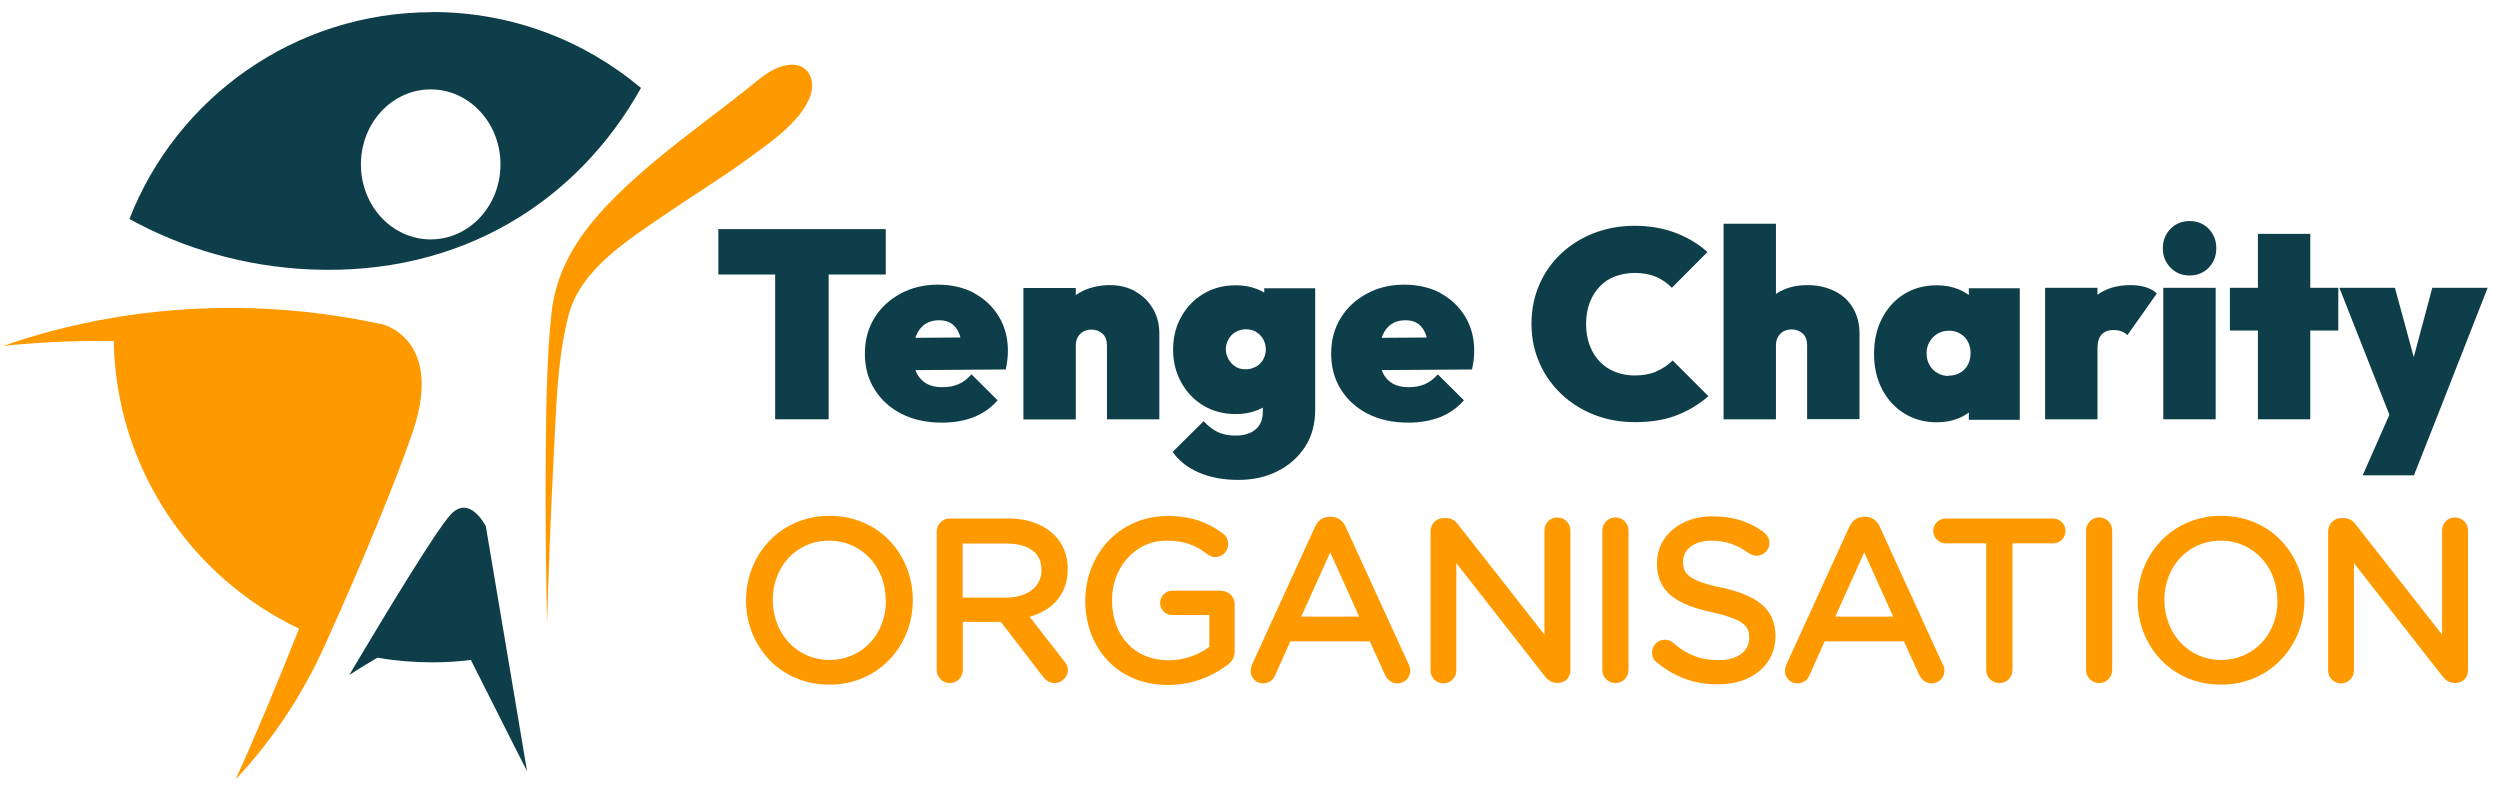
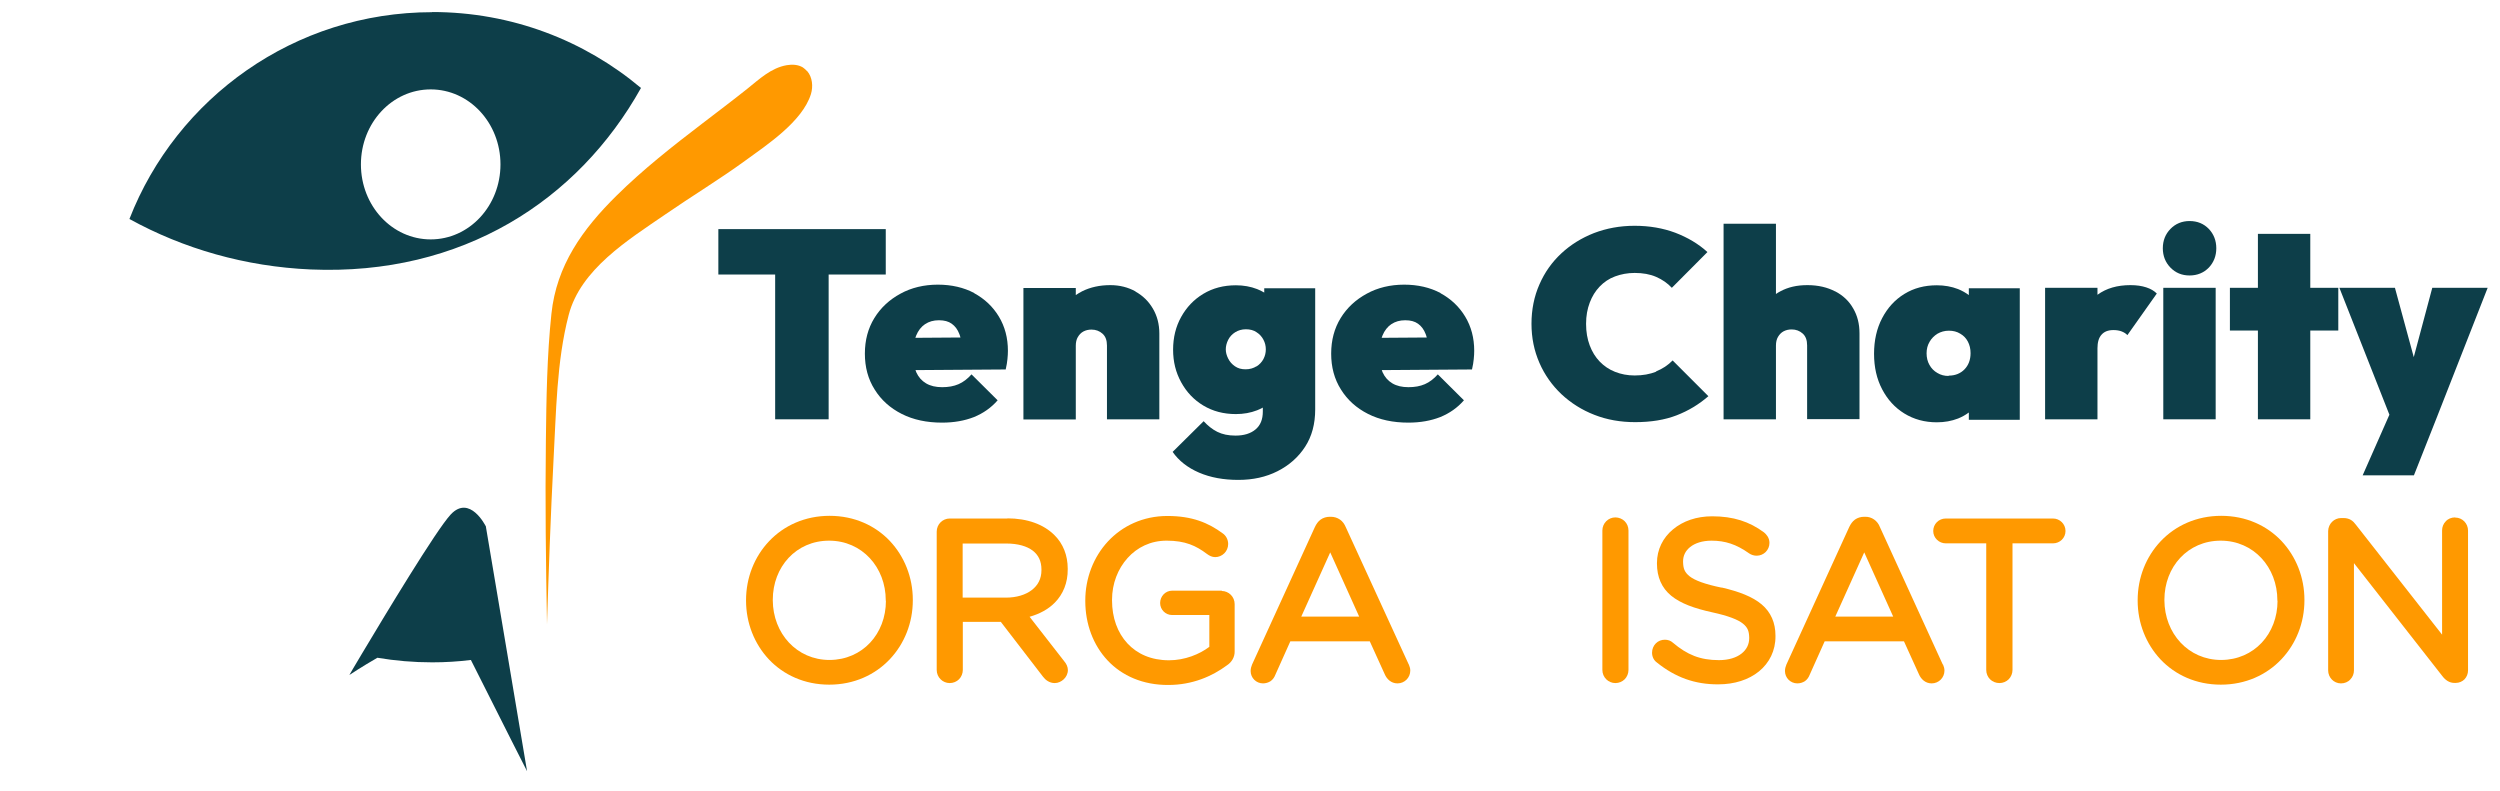
<svg xmlns="http://www.w3.org/2000/svg" id="Layer_1" data-name="Layer 1" viewBox="0 0 158 50">
  <defs>
    <style>
      .cls-1 {
        fill: #0d3e49;
      }

      .cls-2 {
        fill: #f90;
      }
    </style>
  </defs>
-   <path class="cls-2" d="m24.08,20.48c-6.53-1.41-12.32-1.17-16.87-.41-2.87.48-5.24,1.17-6.99,1.79,1.9-.2,4.24-.34,6.97-.31.14,8.03,4.89,14.93,11.71,18.18-1.34,3.38-2.78,6.84-4.01,9.53,2.32-2.47,4.19-5.28,5.63-8.45.05-.11.1-.22.15-.34,2.21-4.88,4.44-10.28,5.42-13.19,2-5.95-2-6.81-2-6.81Z" />
  <path class="cls-1" d="m30.69,33.24s-1-2-2.2-.73c-.91.97-4.15,6.35-5.65,8.86-.45.76-.75,1.26-.76,1.29.06-.04.78-.52,1.77-1.09h0c1.13.19,2.28.29,3.47.29.82,0,1.64-.05,2.44-.15,2.02,4.03,3.55,7.03,3.55,7.03l-1.25-7.43-1.36-8.07Z" />
  <g>
    <polygon class="cls-1" points="55.98 17.35 55.98 14.48 52.37 14.48 48.99 14.48 45.4 14.48 45.4 17.35 48.99 17.35 48.99 26.5 52.37 26.5 52.37 17.35 55.98 17.35" />
    <path class="cls-1" d="m61.57,18.52c-.66-.35-1.43-.53-2.3-.53s-1.67.19-2.36.57c-.7.38-1.25.89-1.65,1.54-.4.65-.6,1.4-.6,2.25s.2,1.61.62,2.27c.41.66.98,1.17,1.71,1.54s1.58.55,2.55.55c.75,0,1.42-.12,2.01-.35.59-.24,1.09-.59,1.5-1.06l-1.65-1.64c-.25.28-.52.49-.82.62s-.64.19-1.04.19-.74-.08-1.01-.24-.48-.39-.62-.7c-.02-.04-.03-.09-.05-.14l5.7-.04c.06-.25.09-.46.11-.65s.03-.36.03-.53c0-.81-.19-1.53-.57-2.16-.38-.63-.9-1.12-1.56-1.48Zm-3.11,1.97c.25-.17.54-.25.88-.25s.6.07.81.22c.21.15.37.36.48.65.03.07.05.14.07.22l-2.85.02s.03-.09.05-.14c.13-.32.32-.56.57-.73Z" />
    <path class="cls-1" d="m71.77,18.42c-.47-.26-1-.4-1.6-.4-.66,0-1.26.13-1.78.39-.14.07-.27.15-.4.24v-.45h-3.31v8.31h3.31v-4.66c0-.21.04-.4.13-.55s.2-.27.35-.35.32-.12.51-.12c.28,0,.51.09.7.26.19.17.28.42.28.75v4.66h3.31v-5.42c0-.6-.14-1.12-.41-1.58-.27-.46-.64-.82-1.11-1.08Z" />
    <path class="cls-1" d="m79.9,18.49c-.14-.08-.29-.16-.45-.22-.41-.16-.86-.24-1.34-.24-.78,0-1.46.18-2.06.54s-1.06.85-1.4,1.46c-.34.61-.51,1.3-.51,2.07s.17,1.44.51,2.06.8,1.11,1.4,1.47,1.28.54,2.06.54c.48,0,.93-.08,1.34-.24.13-.05.25-.11.36-.17v.25c0,.5-.15.87-.46,1.13-.31.26-.73.39-1.27.39-.45,0-.83-.08-1.15-.24-.32-.16-.6-.39-.86-.67l-1.96,1.94c.39.56.95,1,1.67,1.31s1.55.46,2.48.46,1.75-.18,2.48-.55c.73-.37,1.31-.88,1.74-1.54.43-.66.64-1.45.64-2.36v-7.66h-3.22v.3Zm-.49,4.66c-.19.12-.42.19-.69.19s-.48-.06-.67-.19-.33-.29-.43-.49c-.1-.2-.15-.39-.15-.58,0-.2.05-.4.15-.6.1-.2.25-.36.44-.48.19-.12.42-.19.68-.19s.5.06.68.19c.19.12.33.28.43.47.1.19.15.39.15.61s-.05.42-.15.61c-.1.19-.25.35-.44.47Z" />
    <path class="cls-1" d="m91.04,18.52c-.66-.35-1.43-.53-2.3-.53s-1.67.19-2.36.57c-.7.38-1.25.89-1.65,1.54-.4.65-.6,1.4-.6,2.25s.2,1.61.62,2.27c.41.66.98,1.17,1.71,1.54s1.58.55,2.55.55c.75,0,1.42-.12,2.01-.35.59-.24,1.09-.59,1.5-1.06l-1.65-1.64c-.25.28-.52.49-.82.62s-.64.19-1.04.19-.74-.08-1.01-.24-.48-.39-.62-.7c-.02-.04-.03-.09-.05-.14l5.7-.04c.06-.25.09-.46.11-.65s.03-.36.03-.53c0-.81-.19-1.53-.57-2.16-.38-.63-.9-1.12-1.56-1.48Zm-3.11,1.97c.25-.17.54-.25.88-.25s.6.07.81.22c.21.15.37.36.48.65.03.07.05.14.07.22l-2.85.02s.03-.09.05-.14c.13-.32.32-.56.57-.73Z" />
    <path class="cls-1" d="m104.67,23.49c-.4.16-.85.24-1.36.24-.45,0-.86-.08-1.24-.23-.38-.15-.7-.37-.97-.65-.27-.28-.48-.62-.63-1.02-.15-.4-.23-.85-.23-1.36s.08-.94.23-1.34c.15-.4.36-.74.63-1.02.27-.28.59-.5.97-.64s.79-.22,1.24-.22c.52,0,.97.08,1.36.25.39.17.72.4.99.69l2.25-2.26c-.57-.52-1.25-.92-2.03-1.22-.78-.29-1.63-.44-2.57-.44s-1.78.16-2.57.46c-.79.31-1.48.74-2.07,1.29-.59.55-1.05,1.2-1.38,1.96-.33.75-.5,1.58-.5,2.48s.17,1.71.5,2.47c.33.76.8,1.42,1.39,1.98.6.56,1.29,1,2.09,1.31.79.31,1.65.46,2.57.46,1,0,1.87-.14,2.62-.43s1.41-.69,2.01-1.21l-2.26-2.26c-.29.3-.64.53-1.04.69Z" />
    <path class="cls-1" d="m115.99,18.42c-.5-.26-1.08-.4-1.76-.4s-1.22.13-1.71.39c-.1.05-.19.11-.28.17v-4.44h-3.31v12.36h3.31v-4.66c0-.21.04-.4.13-.55s.2-.27.35-.35.32-.12.51-.12c.28,0,.51.09.7.26.19.17.28.42.28.75v4.66h3.31v-5.42c0-.6-.13-1.12-.4-1.58-.26-.46-.64-.82-1.14-1.08Z" />
    <path class="cls-1" d="m124.43,18.65c-.2-.15-.43-.28-.68-.38-.41-.16-.86-.24-1.34-.24-.78,0-1.46.18-2.06.55-.6.37-1.06.88-1.4,1.53-.34.65-.51,1.4-.51,2.25s.17,1.59.51,2.24c.34.65.8,1.16,1.4,1.53.6.37,1.28.56,2.06.56.48,0,.93-.08,1.34-.24.25-.1.48-.23.68-.38v.46h3.22v-8.31h-3.22v.46Zm-1.28,5.11c-.26,0-.5-.06-.71-.19-.21-.12-.38-.29-.5-.51-.12-.21-.18-.46-.18-.73s.06-.51.19-.73c.12-.21.29-.38.5-.51.21-.12.45-.19.72-.19s.51.06.72.19c.21.12.37.29.48.5.11.21.17.45.17.73,0,.42-.13.76-.38,1.02-.25.26-.59.4-1,.4Z" />
    <path class="cls-1" d="m134.65,18.02c-.84,0-1.53.2-2.09.61v-.44h-3.31v8.31h3.31v-4.49c0-.37.08-.66.25-.85.17-.2.42-.3.76-.3.2,0,.38.03.53.09.15.06.27.14.35.23l1.86-2.63c-.17-.17-.39-.3-.67-.39-.28-.09-.6-.14-.99-.14Z" />
    <path class="cls-1" d="m138.38,13.97c-.48,0-.89.17-1.21.5-.32.33-.48.74-.48,1.22s.16.89.48,1.22c.32.33.72.5,1.21.5s.9-.17,1.22-.5c.31-.33.47-.74.47-1.22s-.16-.89-.47-1.22c-.32-.33-.72-.5-1.22-.5Z" />
    <rect class="cls-1" x="136.72" y="18.19" width="3.31" height="8.31" />
    <polygon class="cls-1" points="146.01 14.78 142.7 14.78 142.7 18.19 140.93 18.19 140.93 20.89 142.7 20.89 142.7 26.5 146.01 26.5 146.01 20.89 147.78 20.89 147.78 18.19 146.01 18.19 146.01 14.78" />
    <polygon class="cls-1" points="153.72 18.19 152.55 22.57 151.36 18.19 147.85 18.19 151.01 26.21 149.32 30.04 152.56 30.04 153.96 26.5 157.22 18.19 153.72 18.19" />
  </g>
  <path class="cls-1" d="m27.32.77C18.61.77,11.16,6.19,8.18,13.84c3.41,1.88,7.32,3.01,11.46,3.19,9.56.41,16.9-4.36,20.87-11.47-3.57-3-8.17-4.8-13.2-4.8Zm-.1,14.36c-2.44,0-4.41-2.12-4.41-4.74s1.97-4.74,4.41-4.74,4.41,2.12,4.41,4.74-1.97,4.74-4.41,4.74Z" />
  <path class="cls-2" d="m51.01,4.5c-.08-.09-.17-.17-.27-.24-.3-.18-.67-.2-1.02-.14-.99.17-1.74.89-2.49,1.49-.94.75-1.9,1.47-2.85,2.2-1.87,1.43-3.73,2.89-5.41,4.55-2.16,2.13-3.8,4.42-4.12,7.47-.28,2.66-.32,5.36-.35,8.03-.05,3.87,0,7.73.07,11.6.11-3.45.23-6.89.41-10.34.17-3.02.19-6.26.96-9.21.75-2.89,3.75-4.74,6.08-6.34,1.68-1.16,3.42-2.21,5.07-3.41,1.39-1.01,3.62-2.48,4.16-4.21.15-.49.09-1.07-.23-1.45Z" />
  <g>
    <path class="cls-2" d="m52.43,32.6c-1.56,0-2.89.62-3.82,1.6-.93.98-1.46,2.31-1.46,3.73v.03c0,1.42.53,2.74,1.45,3.72.92.97,2.24,1.59,3.81,1.59,1.56,0,2.89-.62,3.82-1.6.93-.98,1.46-2.31,1.46-3.73v-.03c0-1.42-.53-2.74-1.45-3.72-.92-.97-2.24-1.59-3.81-1.59Zm3.56,5.37c0,2.09-1.48,3.73-3.56,3.74-2.08,0-3.58-1.68-3.59-3.77v-.03c0-2.09,1.48-3.74,3.56-3.74,2.08,0,3.58,1.68,3.58,3.77v.03Z" />
    <path class="cls-2" d="m63.68,32.77h-3.66c-.44,0-.82.36-.82.83v8.74c0,.47.38.83.82.83.23,0,.44-.09.59-.24.15-.15.24-.37.24-.59v-3.04h2.4l2.67,3.47h0s0,0,0,0h0s0,0,0,0c.15.2.4.4.74.4.22,0,.42-.1.57-.24.15-.14.26-.35.26-.58,0-.2-.09-.4-.24-.57h0s-2.18-2.8-2.18-2.8c.63-.18,1.18-.47,1.6-.9.51-.52.82-1.24.81-2.11v-.03c0-.84-.29-1.58-.84-2.12-.68-.68-1.71-1.06-2.98-1.06Zm2.14,3.23v.03c0,.55-.22.96-.61,1.26-.39.3-.96.48-1.64.48h-2.73v-3.42h2.75c.75,0,1.31.17,1.68.45.36.28.55.66.55,1.2Z" />
    <path class="cls-2" d="m77.23,37.33h-3.15c-.42,0-.76.35-.76.78,0,.42.34.76.76.76h2.35v2.01c-.62.47-1.55.85-2.55.85-1.12,0-2.01-.4-2.63-1.07-.62-.67-.97-1.61-.97-2.72v-.03c0-1.03.37-1.96.98-2.64.61-.68,1.46-1.1,2.47-1.1,1.18,0,1.86.32,2.55.84h0c.16.12.33.2.52.2.44,0,.82-.36.82-.83,0-.3-.16-.54-.33-.66h0c-.93-.69-1.96-1.11-3.51-1.11-1.54,0-2.85.63-3.76,1.61-.91.98-1.43,2.32-1.43,3.73v.03c0,1.46.5,2.79,1.41,3.76.91.97,2.24,1.56,3.84,1.55,1.52,0,2.77-.55,3.7-1.24h0s0,0,0,0,0,0,0,0h0c.31-.2.5-.53.49-.89v-2.98c0-.47-.38-.83-.82-.83Z" />
    <path class="cls-2" d="m89.03,41.99l-3.98-8.68h0c-.08-.19-.2-.36-.36-.47-.17-.12-.37-.18-.58-.18h-.06c-.22,0-.42.06-.59.18-.16.12-.27.28-.36.47h0s-3.97,8.69-3.97,8.69h0c-.05.12-.09.26-.09.41,0,.43.35.78.78.78.17,0,.34-.05.48-.14.14-.1.24-.24.3-.4h0s.95-2.12.95-2.12h5.02l.95,2.09h0s0,0,0,0h0s0,0,0,0c.12.28.39.57.8.57.45,0,.81-.36.81-.81,0-.14-.04-.25-.09-.38h0Zm-3.14-3.02h-3.65l1.83-4.06,1.83,4.06Z" />
-     <path class="cls-2" d="m98.43,32.7c-.23,0-.45.09-.59.25-.15.15-.23.36-.23.57v6.59l-5.45-6.95h0c-.08-.11-.18-.22-.31-.3-.13-.08-.3-.12-.47-.12h-.15c-.45,0-.81.37-.82.82v8.81c0,.44.35.82.81.82.23,0,.45-.09.59-.25.15-.15.23-.36.23-.57v-6.78l5.58,7.13h0c.18.24.44.45.79.44h.06c.22,0,.42-.09.56-.23.14-.15.22-.35.22-.56v-8.84c0-.44-.35-.82-.81-.82Z" />
    <path class="cls-2" d="m102.09,32.7c-.44,0-.82.36-.82.83v8.81c0,.47.38.83.82.83.23,0,.44-.09.59-.24.15-.15.24-.37.24-.59v-8.81c0-.23-.09-.44-.24-.59-.15-.15-.37-.24-.59-.24Z" />
    <path class="cls-2" d="m108.81,37.14h0c-1.07-.22-1.7-.46-2.03-.72-.32-.26-.4-.49-.41-.91v-.03c0-.36.15-.67.45-.91.3-.24.76-.4,1.35-.4.86,0,1.57.23,2.37.8.14.1.32.15.48.15.45,0,.81-.36.81-.81,0-.33-.2-.54-.33-.65h0s-.01-.01-.01-.01c-.93-.69-1.95-1.02-3.28-1.02-.99,0-1.85.3-2.48.83-.63.52-1.01,1.27-1.01,2.12v.03c0,.86.3,1.55.9,2.04.6.49,1.46.8,2.6,1.05,1.01.22,1.62.46,1.93.71.31.25.39.48.4.89v.03c0,.4-.17.73-.49.98-.32.25-.8.41-1.42.41-1.19,0-2.01-.34-2.91-1.1h0c-.14-.13-.32-.19-.51-.19-.22,0-.42.08-.57.23-.15.15-.24.36-.24.59,0,.25.11.49.32.63h0s0,0,.01.01c0,0,0,0,0,0h0c1.14.91,2.37,1.37,3.86,1.36,1.02,0,1.92-.29,2.57-.82.65-.53,1.05-1.31,1.04-2.23v-.03c0-.81-.29-1.48-.87-1.97-.58-.49-1.42-.81-2.53-1.07Z" />
    <path class="cls-2" d="m122.78,41.99l-3.97-8.68h0c-.15-.4-.52-.66-.93-.65h-.06c-.22,0-.42.06-.59.18-.16.12-.27.28-.36.47h0s-3.97,8.69-3.97,8.69h0c-.05.12-.09.26-.09.41,0,.43.35.78.78.78.17,0,.34-.05.48-.14.14-.1.24-.24.3-.4h0s.95-2.12.95-2.12h5.01l.95,2.09h0s0,0,0,0h0c.12.28.39.57.8.57.45,0,.81-.36.81-.81,0-.14-.04-.25-.09-.38h0Zm-3.14-3.02h-3.65l1.83-4.06,1.83,4.06Z" />
    <path class="cls-2" d="m129.77,32.77h-6.8c-.44,0-.79.35-.79.79,0,.44.37.78.79.78h2.56v8c0,.23.09.44.24.59.15.15.37.24.59.24.23,0,.44-.09.59-.24.15-.15.24-.37.24-.59v-8h2.56c.43,0,.79-.34.79-.78,0-.44-.36-.79-.79-.79Z" />
-     <path class="cls-2" d="m132.66,32.7c-.44,0-.82.36-.82.83v8.81c0,.47.38.83.82.83.23,0,.44-.09.59-.24.15-.15.24-.37.24-.59v-8.81c0-.23-.09-.44-.24-.59-.15-.15-.37-.24-.59-.24Z" />
    <path class="cls-2" d="m140.38,32.6c-1.56,0-2.89.62-3.82,1.6-.93.98-1.46,2.31-1.46,3.73v.03c0,1.42.53,2.74,1.45,3.72.92.97,2.24,1.59,3.81,1.59,1.56,0,2.89-.62,3.82-1.6.93-.98,1.46-2.31,1.46-3.73v-.03c0-1.42-.53-2.74-1.45-3.72-.92-.97-2.24-1.59-3.81-1.59Zm3.56,5.37c0,2.09-1.48,3.73-3.56,3.74-2.08,0-3.58-1.68-3.59-3.77v-.03c0-2.09,1.48-3.74,3.56-3.74,2.08,0,3.58,1.68,3.58,3.77v.03Z" />
    <path class="cls-2" d="m155.16,32.7c-.23,0-.45.09-.59.25-.15.15-.23.36-.23.57v6.59l-5.45-6.95h0c-.08-.11-.18-.22-.31-.3-.13-.08-.3-.12-.47-.12h-.15c-.45,0-.81.37-.82.82v8.81c0,.44.35.82.81.82.23,0,.45-.09.59-.25.15-.15.23-.36.23-.57v-6.78l5.58,7.13h0c.18.24.44.45.79.44h.06c.22,0,.42-.09.56-.23.14-.15.22-.35.22-.56v-8.84c0-.44-.35-.82-.81-.82Z" />
  </g>
</svg>